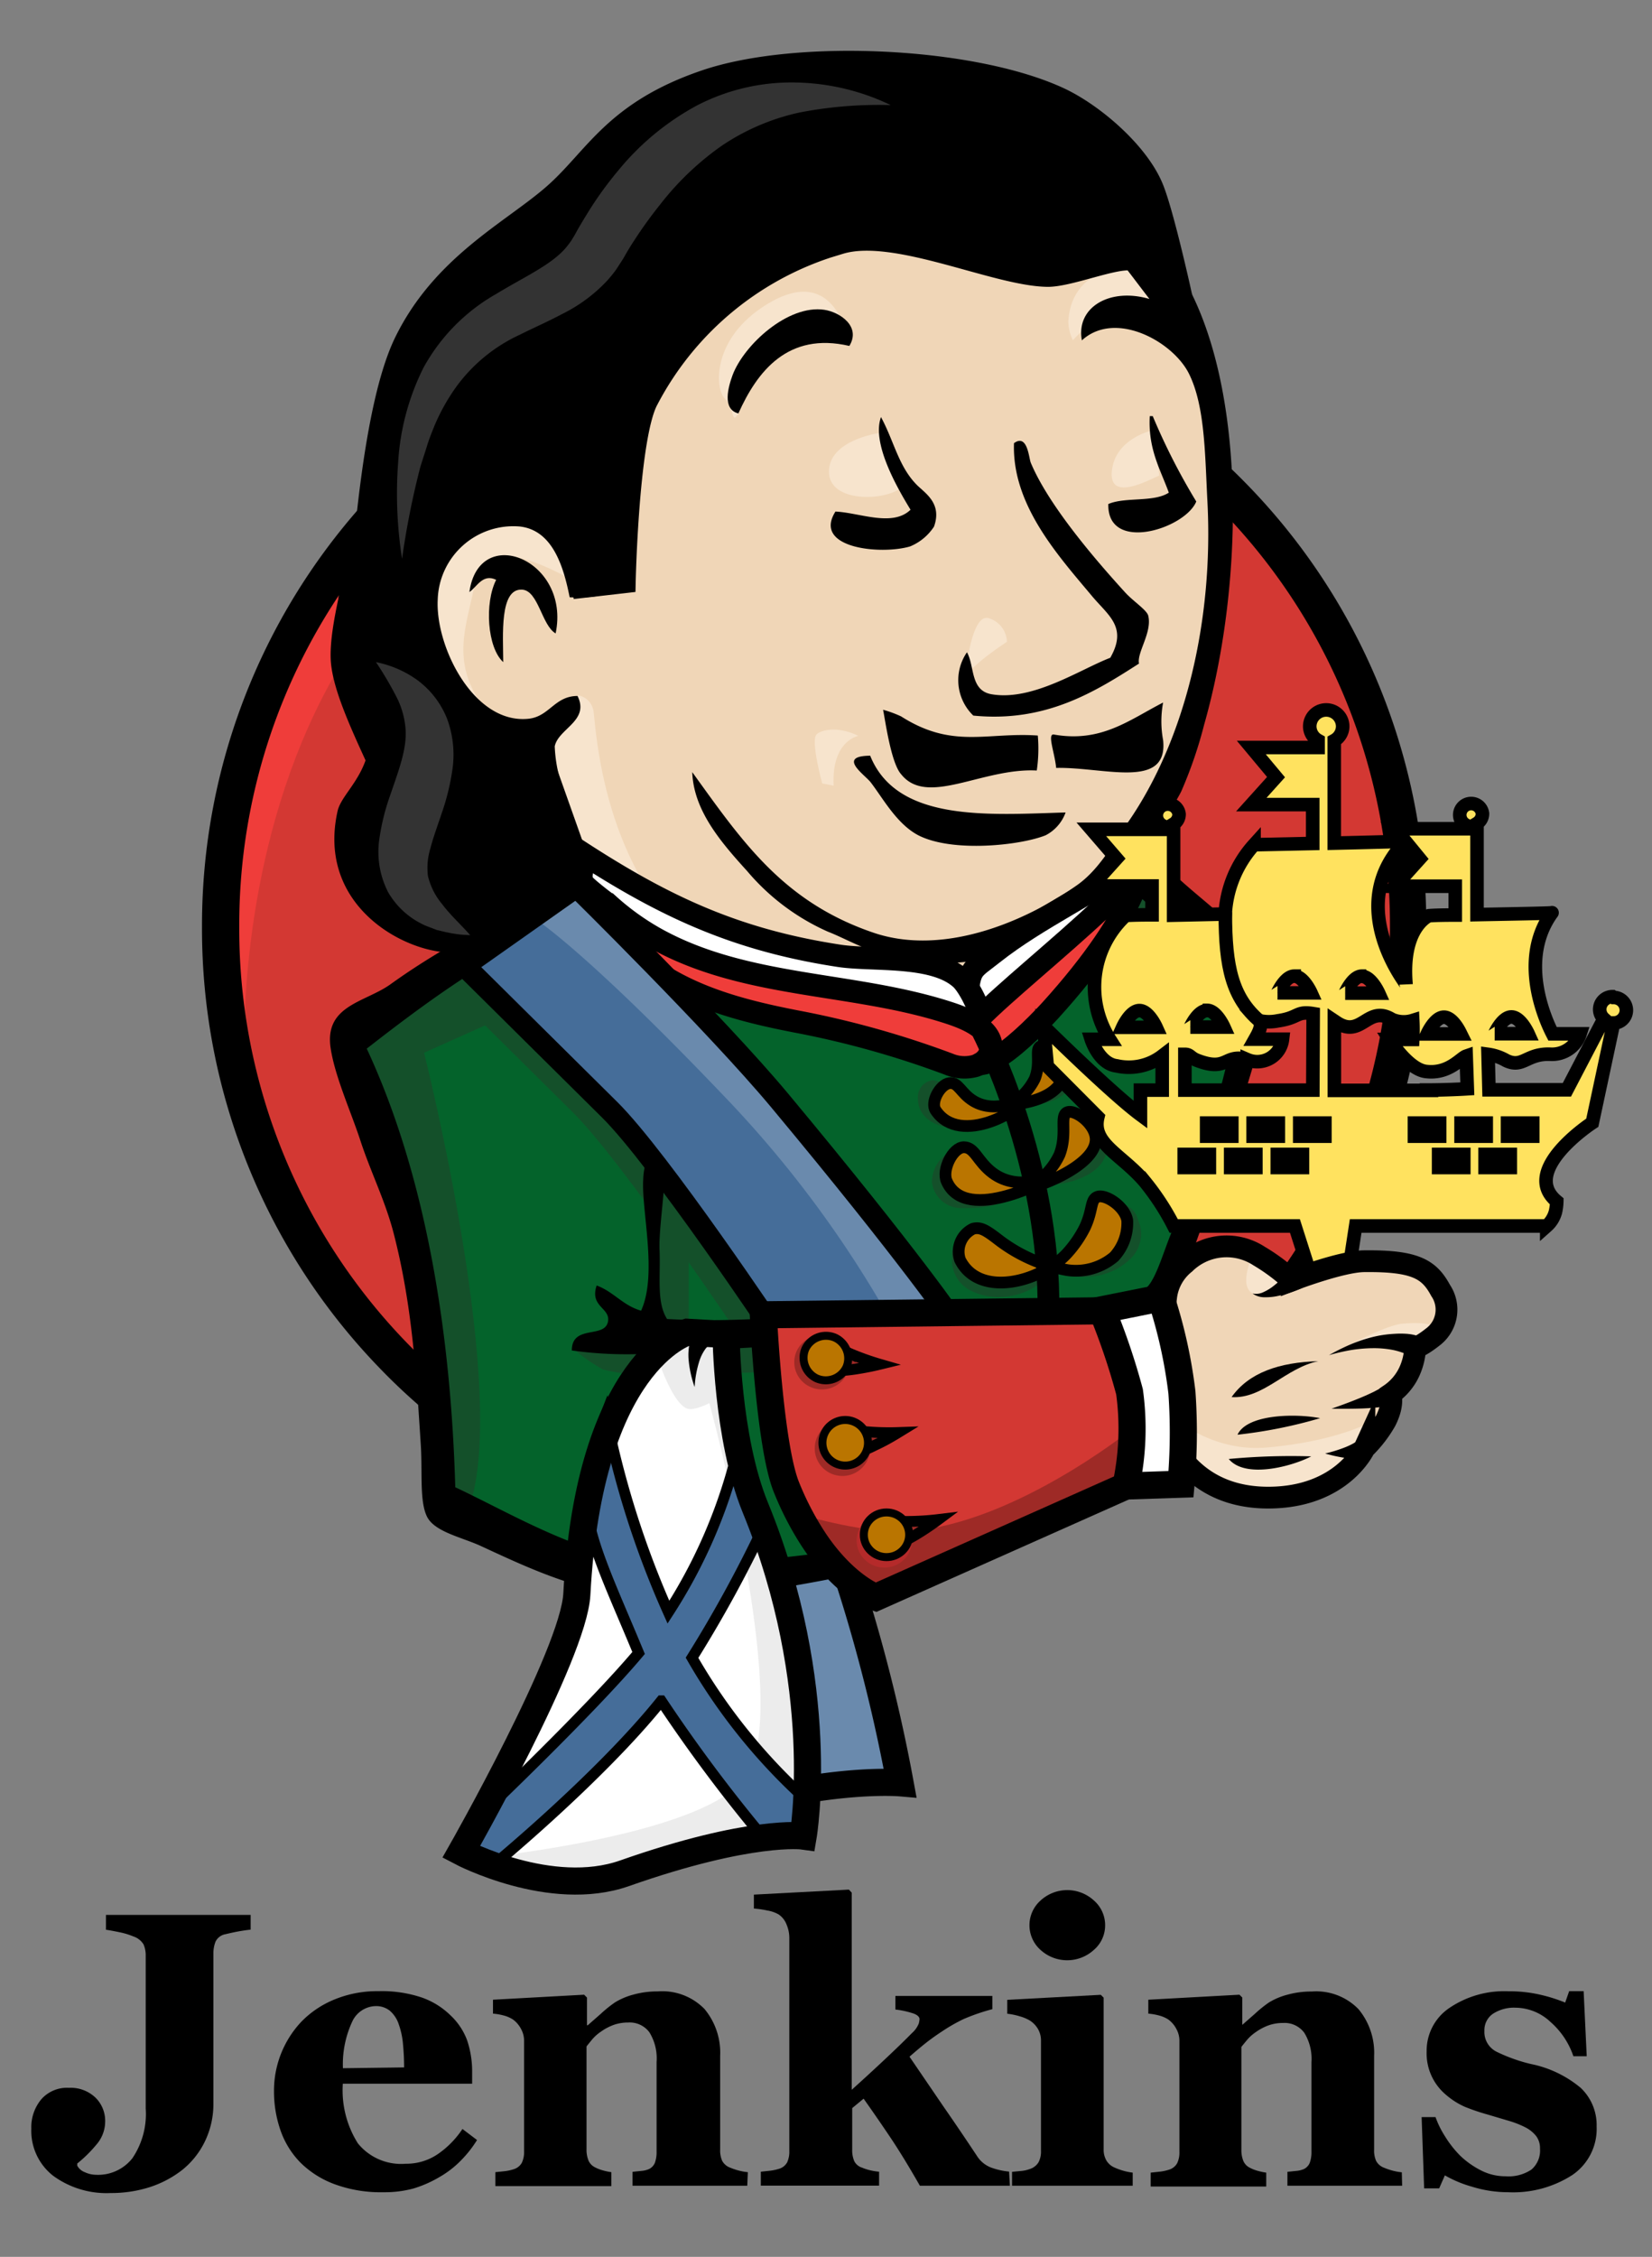
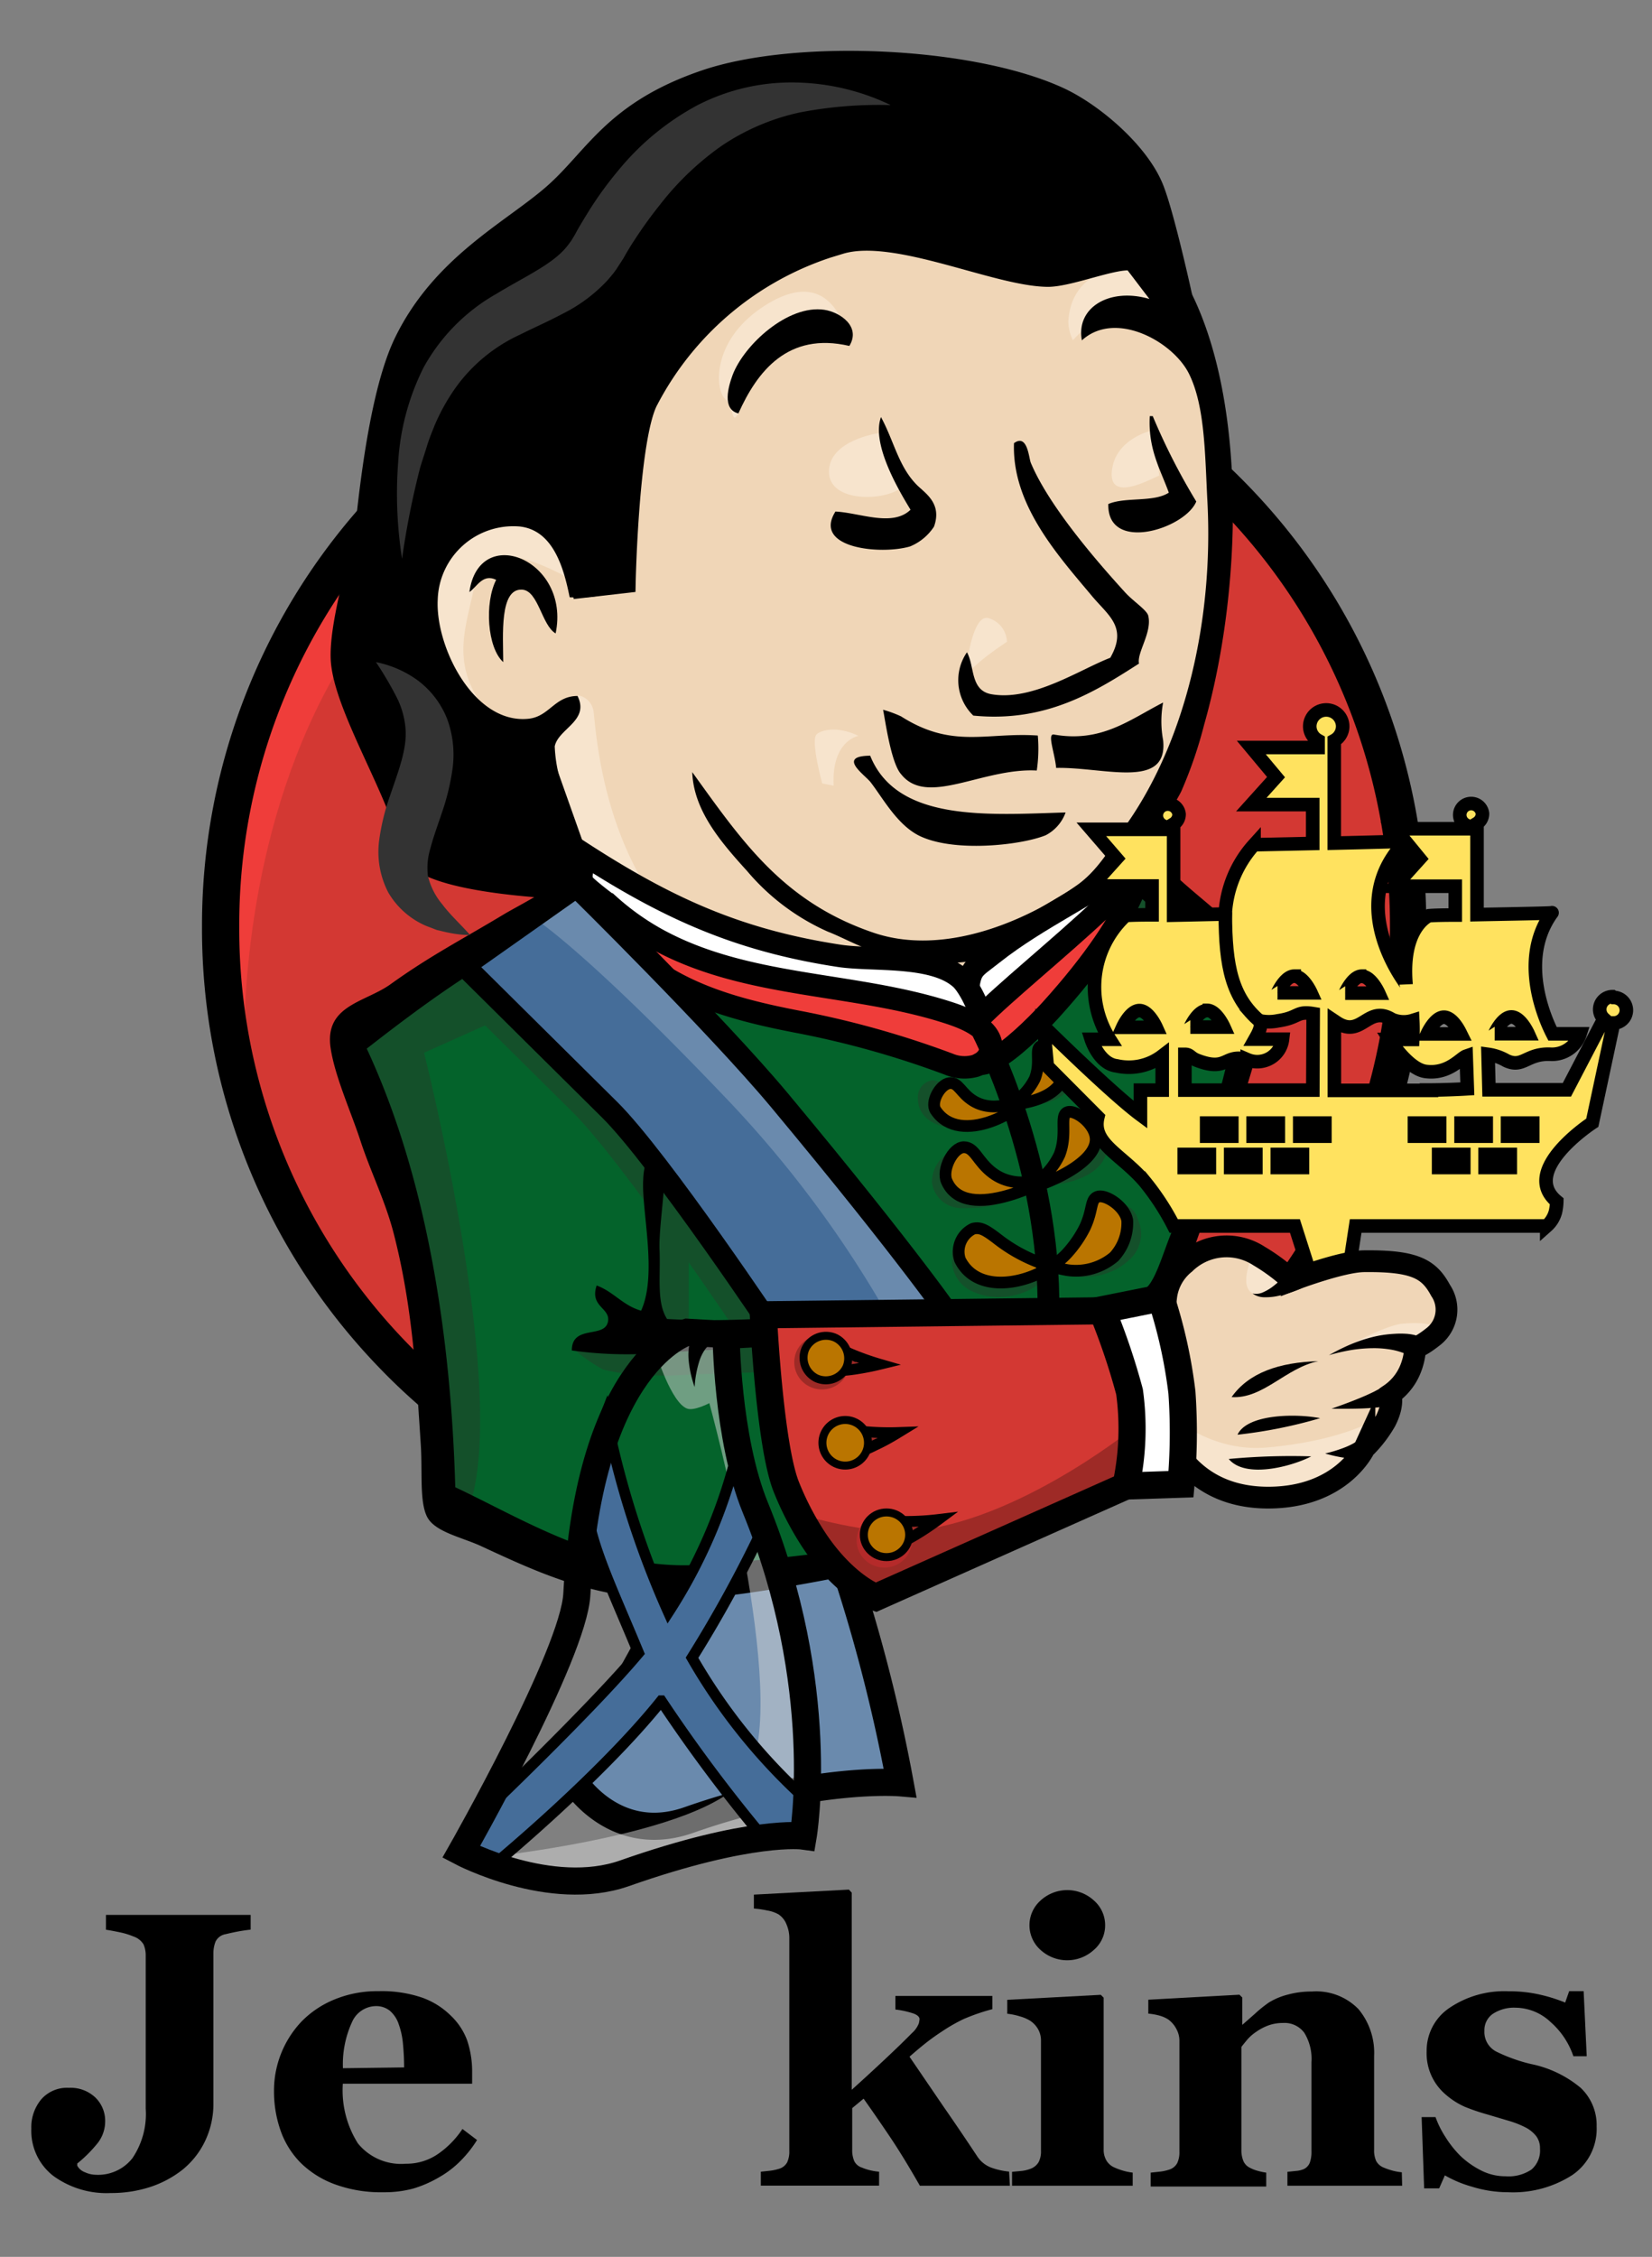
<svg xmlns="http://www.w3.org/2000/svg" id="Слой_1" data-name="Слой 1" viewBox="0 0 145 198">
  <rect x="0" y="0" width="145" height="198" fill="#808080" stroke="none" />
  <defs>
    <style>.cls-1{isolation:isolate;}.cls-14,.cls-2{fill:#6a8aad;}.cls-10,.cls-11,.cls-12,.cls-15,.cls-16,.cls-17,.cls-18,.cls-19,.cls-2,.cls-20,.cls-21,.cls-23,.cls-27,.cls-29,.cls-30,.cls-9{stroke:#000;}.cls-15,.cls-2,.cls-23,.cls-27,.cls-9{stroke-miterlimit:10;}.cls-2,.cls-21,.cls-23{stroke-width:2.38px;}.cls-3{fill:#d33833;}.cls-12,.cls-4{fill:#ef3d3a;}.cls-5{fill:#f0d6b7;}.cls-6{fill:#04632b;}.cls-7{fill:#f7e4cd;}.cls-8{fill:#14502a;}.cls-15,.cls-18,.cls-9{stroke-width:1.91px;}.cls-10,.cls-11,.cls-21,.cls-24{fill:#fff;}.cls-10,.cls-20{stroke-linecap:round;}.cls-10{stroke-linejoin:round;}.cls-10,.cls-11,.cls-12{stroke-width:1.97px;}.cls-13,.cls-27{fill:#456d99;}.cls-15,.cls-18,.cls-20,.cls-23{fill:none;}.cls-16,.cls-30{fill:#ba7500;}.cls-16{stroke-width:1.03px;}.cls-17{fill:#ffe25f;}.cls-17,.cls-20{stroke-width:1.19px;}.cls-17,.cls-20,.cls-27{fill-rule:evenodd;}.cls-19{stroke-width:1.43px;}.cls-22,.cls-29{fill:#9e2a26;}.cls-25{fill:#333;}.cls-26{fill:#dbdada;opacity:0.5;}.cls-27,.cls-29{stroke-width:0.95px;}.cls-28{fill:#b52a2a;}.cls-30{stroke-width:0.7px;}</style>
  </defs>
  <title>logoМонтажная область 1</title>
  <g id="text5675" class="cls-1">
    <g class="cls-1">
      <path d="M22,169.29q-.67.08-1.14.17t-1.06.23a1.2,1.2,0,0,0-.88.65,2.81,2.81,0,0,0-.19,1.07v13.11a7.53,7.53,0,0,1-.73,3.32,7.24,7.24,0,0,1-2,2.53,9.24,9.24,0,0,1-2.88,1.52,11.06,11.06,0,0,1-3.4.51,7.94,7.94,0,0,1-5.05-1.51,5,5,0,0,1-1.92-4.14,3.81,3.81,0,0,1,.88-2.58,3,3,0,0,1,2.42-1,3.15,3.15,0,0,1,2.32.85,2.85,2.85,0,0,1,.86,2.11,3.08,3.08,0,0,1-.75,2,11.55,11.55,0,0,1-1.7,1.68V190a1.25,1.25,0,0,0,.66.57,2.4,2.4,0,0,0,1,.23,3.83,3.83,0,0,0,3.17-1.44A6.91,6.91,0,0,0,12.79,185V171.59a2.41,2.41,0,0,0-.19-1,1.63,1.63,0,0,0-.89-.7,6.49,6.49,0,0,0-1.22-.37q-.72-.15-1.19-.22V168H22Z" />
      <path d="M41.87,187.75a10.2,10.2,0,0,1-1.42,1.8A8.59,8.59,0,0,1,38.57,191a10.34,10.34,0,0,1-2.27,1,9.66,9.66,0,0,1-2.64.33,11.75,11.75,0,0,1-4.28-.7,8.39,8.39,0,0,1-3-1.89,7.58,7.58,0,0,1-1.75-2.81,10.35,10.35,0,0,1-.58-3.51,8.81,8.81,0,0,1,2.41-6.06,8.54,8.54,0,0,1,2.87-1.93,9.82,9.82,0,0,1,3.88-.74,11,11,0,0,1,3.85.57,6.82,6.82,0,0,1,2.5,1.57A5.71,5.71,0,0,1,41,179a8.5,8.5,0,0,1,.44,2.72v1.09H30.09a8.72,8.72,0,0,0,1.32,5.23,4.88,4.88,0,0,0,4.21,1.79,4.89,4.89,0,0,0,2.83-.86,8.08,8.08,0,0,0,2.14-2.19Zm-6.4-6.37q0-1-.1-2.06A6.86,6.86,0,0,0,35,177.6a2.66,2.66,0,0,0-.78-1.19A1.91,1.91,0,0,0,33,176a2.32,2.32,0,0,0-2.06,1.31,8.88,8.88,0,0,0-.84,4.14Z" />
-       <path d="M65.59,191.76H55.52v-1.22l.77-.08a2.12,2.12,0,0,0,.69-.17,1.07,1.07,0,0,0,.5-.54,2.76,2.76,0,0,0,.15-1v-7.84A4.35,4.35,0,0,0,57,178.3a2.15,2.15,0,0,0-1.86-.86,3.79,3.79,0,0,0-1.25.2,4.68,4.68,0,0,0-1.13.59,3.85,3.85,0,0,0-.78.69q-.29.35-.5.62v9a2.51,2.51,0,0,0,.17,1,1.17,1.17,0,0,0,.55.59,3.21,3.21,0,0,0,.67.27,5.23,5.23,0,0,0,.79.17v1.22H43.48v-1.22l.85-.09a4.09,4.09,0,0,0,.73-.16,1.23,1.23,0,0,0,.74-.57,2.17,2.17,0,0,0,.2-1V179a2.15,2.15,0,0,0-.27-1,2.4,2.4,0,0,0-.7-.82,2.77,2.77,0,0,0-.76-.34,5.37,5.37,0,0,0-1-.18v-1.22l8-.44.25.25v2.43h.07l1.14-1a11,11,0,0,1,1.24-1,6,6,0,0,1,1.63-.69,7.83,7.83,0,0,1,2.14-.28,5.17,5.17,0,0,1,4.1,1.55,6,6,0,0,1,1.37,4.11v8.21a2.23,2.23,0,0,0,.18,1,1.3,1.3,0,0,0,.69.59,5.84,5.84,0,0,0,.66.23,4.84,4.84,0,0,0,.9.17Z" />
      <path d="M88.64,191.76h-7.9q-1.46-2.56-2.66-4.34t-2.28-3.3l-1,.83v3.65a2.39,2.39,0,0,0,.18,1,1.12,1.12,0,0,0,.68.57,4.32,4.32,0,0,0,.7.23,5,5,0,0,0,.8.13v1.22H66.78v-1.22l.84-.09a4.61,4.61,0,0,0,.74-.16,1.2,1.2,0,0,0,.73-.57,2.24,2.24,0,0,0,.19-1V170a3,3,0,0,0-.24-1.15,1.86,1.86,0,0,0-.71-.9,3,3,0,0,0-1-.34,8.24,8.24,0,0,0-1.16-.17v-1.22l8.34-.44.25.27v17.29q1.24-1.11,2.79-2.56t2.49-2.41a2.19,2.19,0,0,0,.61-.86,2.78,2.78,0,0,0,.06-.36q0-.3-.53-.5a7.91,7.91,0,0,0-1.59-.35v-1.19h8.51v1.16a17.56,17.56,0,0,0-2.55.88,15.15,15.15,0,0,0-1.91,1.1q-.69.45-1.33.95t-1.48,1.24l3,4.4q1.39,2,2.91,4.29a2.54,2.54,0,0,0,1.29,1.05,6.34,6.34,0,0,0,1.54.34Z" />
      <path d="M99.42,191.76H88.83v-1.22l.85-.08a3,3,0,0,0,.72-.17,1.39,1.39,0,0,0,.75-.58,2,2,0,0,0,.22-1V179a2,2,0,0,0-.27-1,2.22,2.22,0,0,0-.67-.71,3.56,3.56,0,0,0-.91-.39,6,6,0,0,0-1.11-.23v-1.22l8.21-.44.25.25v13.3a1.87,1.87,0,0,0,.25,1,1.52,1.52,0,0,0,.72.61,5.66,5.66,0,0,0,.74.27,5.06,5.06,0,0,0,.84.17ZM97,168.91a2.83,2.83,0,0,1-1,2.17,3.47,3.47,0,0,1-4.66,0,2.9,2.9,0,0,1,0-4.35,3.46,3.46,0,0,1,4.67,0A2.87,2.87,0,0,1,97,168.91Z" />
      <path d="M123.07,191.76H113v-1.22l.77-.08a2.12,2.12,0,0,0,.69-.17,1.07,1.07,0,0,0,.5-.54,2.76,2.76,0,0,0,.15-1v-7.84a4.35,4.35,0,0,0-.63-2.57,2.15,2.15,0,0,0-1.86-.86,3.79,3.79,0,0,0-1.25.2,4.68,4.68,0,0,0-1.13.59,3.86,3.86,0,0,0-.78.69q-.29.35-.5.62v9a2.51,2.51,0,0,0,.17,1,1.17,1.17,0,0,0,.55.59,3.21,3.21,0,0,0,.67.27,5.23,5.23,0,0,0,.79.17v1.22H101v-1.22l.85-.09a4.09,4.09,0,0,0,.73-.16,1.23,1.23,0,0,0,.74-.57,2.17,2.17,0,0,0,.2-1V179a2.15,2.15,0,0,0-.27-1,2.4,2.4,0,0,0-.7-.82,2.77,2.77,0,0,0-.76-.34,5.37,5.37,0,0,0-1-.18v-1.22l8-.44.25.25v2.43H109l1.14-1a11,11,0,0,1,1.24-1A6,6,0,0,1,113,175a7.83,7.83,0,0,1,2.14-.28,5.17,5.17,0,0,1,4.1,1.55,6,6,0,0,1,1.37,4.11v8.21a2.23,2.23,0,0,0,.18,1,1.3,1.3,0,0,0,.69.59,5.84,5.84,0,0,0,.66.23,4.84,4.84,0,0,0,.9.17Z" />
      <path d="M132.39,192.33a10.72,10.72,0,0,1-3.17-.48,10.39,10.39,0,0,1-2.4-1l-.5,1.14H125l-.22-6.25H126a8.31,8.31,0,0,0,.84,1.7,9.37,9.37,0,0,0,1.34,1.7,7.59,7.59,0,0,0,1.8,1.27,4.69,4.69,0,0,0,2.17.52,3.6,3.6,0,0,0,2.27-.59,2.2,2.2,0,0,0,.75-1.83,1.76,1.76,0,0,0-.34-1.11,2.86,2.86,0,0,0-.92-.75,8.51,8.51,0,0,0-1.43-.57l-1.92-.57a18.45,18.45,0,0,1-2-.68,6.69,6.69,0,0,1-1.68-1.08,4.73,4.73,0,0,1-1.66-3.77,4.52,4.52,0,0,1,2-3.82,8.58,8.58,0,0,1,5.2-1.46,11.93,11.93,0,0,1,2.81.31,14.13,14.13,0,0,1,2.15.68l.35-1H139l.27,5.71h-1.17a6.92,6.92,0,0,0-2-3,4.54,4.54,0,0,0-3.07-1.26,3.39,3.39,0,0,0-2,.54,1.74,1.74,0,0,0-.74,1.49,1.93,1.93,0,0,0,1.08,1.84,14.42,14.42,0,0,0,3,1.07,9.84,9.84,0,0,1,4.38,2.1,4.5,4.5,0,0,1,1.39,3.39,4.89,4.89,0,0,1-2.15,4.26A9.6,9.6,0,0,1,132.39,192.33Z" />
    </g>
  </g>
  <path class="cls-2" d="M70.46,127.58A142.65,142.65,0,0,1,79,156.41s-7.43-.64-18.55,3.27c-6.47,2.27-10-3.3-10-3.3S68,121.47,70.46,127.58Z" />
  <path id="path22" class="cls-3" d="M123.59,81.14c0,29.44-23.34,53.31-52.12,53.31S19.35,110.59,19.35,81.14,42.69,27.83,71.47,27.83s52.12,23.87,52.12,53.31" />
  <path id="path24" class="cls-4" d="M21.48,94.35S17.7,38.75,68.93,37.16l-3.57-6-27.8,9.33-7.94,9.13L22.67,63l-4,15.49,1.19,10.32" />
  <path id="path26" d="M35.77,44.77A52.14,52.14,0,0,0,21,81.34h0a52.14,52.14,0,0,0,14.8,36.56h0A49.75,49.75,0,0,0,71.47,133h0a49.75,49.75,0,0,0,35.7-15.13h0A52.14,52.14,0,0,0,122,81.34h0a52.15,52.15,0,0,0-14.8-36.57h0a49.76,49.76,0,0,0-35.7-15.13h0a49.77,49.77,0,0,0-35.7,15.13Zm-2.31,75.4A55.38,55.38,0,0,1,17.73,81.34h0A55.39,55.39,0,0,1,33.46,42.51h0a53,53,0,0,1,38-16.1h0a53,53,0,0,1,38,16.1h0a55.38,55.38,0,0,1,15.73,38.83h0a55.38,55.38,0,0,1-15.73,38.83h0a53,53,0,0,1-38,16.1h0a53,53,0,0,1-38-16.1h0" />
  <path id="path28" class="cls-5" d="M93.41,81.44l-7.47,6.49L77,88.17l-10.22-.7-6.35-2.61-4.57-2.64-4.57-5L47.74,67.14,47,65l-4.77-1.59L39.4,58.8l-2-6.55,2.18-5.76,5.16-1.79,4.17,2,2,4.37,2.38-.4.79-1L53.3,45.1l-.2-5.76L54.3,31.4l0-4.54,3.62-5.79,6.35-4.57,11.12-4.77,12.31,1.79,10.72,7.74,5,7.94L106.52,35l.79,14.3-2.38,12.31L100.56,72.5l-4.17,5.76Z" />
  <path id="path30" class="cls-6" d="M95.8,115.79l1.38,14.46-37.72,9.56L39.6,133.06l-1.39-2.38-2-22.44-4.57-13.5-1-3.18L46.55,80.64l5-2L55.89,84s22.83,6.18,30.06,3.91c4.33-1.36,13.43-12.25,13.43-12.25L111.14,86.3l-10,28.1-14.48,1.39" />
  <path id="path38" class="cls-7" d="M48.14,63.57,50.74,61a1.67,1.67,0,0,1,1.37,1.53c.2,1.39.79,13.9,9.33,20.65.78.62-6.35-1-6.35-1L48.74,72.3" />
  <path id="path40" class="cls-7" d="M84.68,59.79s.46-6,2.08-5.56a2.23,2.23,0,0,1,1.62,2.08s-3.94,2.55-3.7,3.47" />
  <path id="path42" class="cls-7" d="M101.16,37.75s-3.27.69-3.57,3.57,3.57.6,4.17.4" />
  <path id="path44" class="cls-7" d="M77.13,38s-4.37.6-4.37,3.38,5,2.58,6.35,1.39" />
  <path id="path46" class="cls-7" d="M50.13,50.86s-7.55-4.57-8.34-.2S39.21,58.21,43,62.77L40.4,62,38,55.82l-.79-6,4.57-4.77,5.16.4,3,2.38.2,3" />
  <path id="path48" class="cls-7" d="M53.7,38.35S57.08,20.88,74.15,17.5c14.06-2.78,21.44.6,24.22,3.77,0,0-12.51-14.89-24.42-10.32S53.3,23.86,53.5,29.22c.34,9.13.2,9.13.2,9.13" />
  <path id="path50" class="cls-7" d="M99.77,23.26s-5.76-.2-6,5a4,4,0,0,0,.4,1.59s4.57-5.16,7.35-2.38" />
  <path id="path52" class="cls-7" d="M74.55,30.35s-1-7.92-7.75-3.32c-4.37,3-4,7.15-3.18,7.94s.58,2.39,1.18,1.3.41-4.67,2.59-5.66,5.76-2.1,7.15-.26" />
  <path id="path54" class="cls-8" d="M55.89,84,37.22,92.36S45,123.13,41,132.66l-2.78-1L38,120,32.85,97.72l-2.18-6.16,19.46-13.1L55.89,84" />
  <path id="path56" class="cls-8" d="M57.8,101l2.65,3.23v11.91H57.28s-.4-8.34-.4-9.33.4-4.57.4-4.57" />
  <path class="cls-8" d="M96,119.56s-25.78.69-34.38,1c-.94,0-2.83.17-3.77.11a18.3,18.3,0,0,1-4.92-.52,15.84,15.84,0,0,1-2.58-1.79l45.43-2.58Z" />
  <path id="path66" class="cls-8" d="M95.6,79.85l13.9,10.32.4-4.77L99.37,75.68,95.6,79.85" />
  <path id="path100" d="M74.55,30.35c-5.41-1.26-8.1,2.26-9.74,5.92-1.46-.36-.88-2.35-.51-3.36,1-2.66,4.87-6.21,8.06-5.73,1.37.21,3.23,1.46,2.19,3.17" />
  <path id="path102" d="M100.92,36.51h.26A56,56,0,0,0,105,44c-1,2.41-7.83,4.54-7.72.22,1.47-.64,4-.13,5.31-1-.75-2.07-1.84-3.83-1.67-6.75" />
  <path id="path104" d="M77.32,36.58c1.16,2.13,1.54,4.36,3.19,6,.74.72,2.19,1.61,1.47,3.62a4.59,4.59,0,0,1-2.1,1.74c-2.58.76-8.59.16-6.55-3.06,2.13.1,5,1.38,6.59-.16-1.22-2-3.41-5.83-2.6-8.11" />
  <path id="path106" d="M100,58.2c-3.88,2.49-8.21,5.21-14.57,4.58a4.31,4.31,0,0,1-.56-5.55c.69,1.18.26,3.36,2.17,3.68,3.61.62,7.81-2.21,10.41-3.2C99,55,97.26,54,95.81,52.25c-3-3.58-7-8-6.81-13.37,1.2-.87,1.3,1.33,1.48,1.73C92,44.24,95.93,48.88,98.78,52c.7.76,1.85,1.5,2,2,.37,1.47-1,3.23-.81,4.21" />
  <path id="path108" d="M48.77,55.57c-1.22-.69-1.51-3.75-2.94-3.84-2-.12-1.67,4-1.66,6.36-1.41-1.28-1.65-5.2-.62-7.22-1.18-.58-1.7.64-2.35,1.07.84-6.09,8.91-2.83,7.57,3.63" />
  <path id="path114" d="M76.37,66.28c2.34,5.87,10.38,5.2,17.16,5a3.63,3.63,0,0,1-1.75,2c-2.17.88-8.16,1.55-11.18,0-1.91-1-3.14-3.31-4.19-4.66-.51-.65-3-2.31,0-2.32" />
  <path class="cls-8" d="M46.87,78.94S59.76,89.78,65.15,96.72c6.14,7.9,15.39,19.55,15.39,19.55L65,117.36S54.63,101.88,50.24,97.55L37.5,84.93Z" />
  <path id="path130" d="M100.65,116.58a13,13,0,0,0-3.09,0c.44,4.43,1.52,9.31,1.9,14,1.49,0,2.28-.66,3.51-.89.07-4.08-.36-9.7-2.32-13.07Zm-43.53,2.17a34.63,34.63,0,0,1-6.93-.27c0-2.32,2.94-1,3.18-2.57.19-1.18-1.63-1.27-1-3.13,1.5.55,2.29,1.75,3.9,2.21,1.47-3.21,0-8.88.19-11.56,0-.5.25-2.79,1.38-2.39s-.06,6.08.05,8.61c.1,2.34-.28,4.6.66,6.07,8.24.46,15.94-.82,24.5-1.05,0,0,14.52-.39,17.26-1.48,1-.4,1.73-3.17,2.49-5A98.52,98.52,0,0,0,108,91.93a20.56,20.56,0,0,0,.69-4.47c-.24-1.75-2.62-3-3.82-4.13-2.23-2-3.63-3.76-6-5.63-.94,1.39-2.89,2.51-3.73,3.45-3.41,3.81-7.43,7.2-12,7.59C60.45,90.7,51,80.38,50.5,80.58,43.89,83.18,37.71,87.69,32.19,92c5.26,11.3,7.39,25.14,7.77,38.48,6,2.82,12.75,7.15,20.94,6.83,7.88-.3,29.83-3.58,29.83-3.58,2.08-.31,4.89-12.07,3.6-16.7-1.48,0-2.71-.07-4.26,0C81.16,117.38,65.56,118.2,57.12,118.75ZM42.6,32.33c-2.62,2.89-2.07,8.3-1.76,12.14,4.74-3,11,.24,11,5.31,2.26-.06.85-2.83.44-4.61-1.34-5.82,2.25-12.15.16-17.48a14.39,14.39,0,0,0-9.82,4.63ZM61.37,15.57c-5.94,1.68-13.55,6-16,11.33,1.89-.27,3.2-1.23,5.07-1.35a12.46,12.46,0,0,0,2.44.09c1.61-.4,3-4,4.19-5.36s2.61-1.88,3.59-3.07c.63-.3,1.55-.28,1.59-1.22C62,15.7,61.7,15.48,61.37,15.57ZM85.86,86.83c1.58-.56,4-3.09,5.4-4-3.2,1-7,2.27-12,1.35-2.9-.53-4.95-1.81-6.59-2.44a19.74,19.74,0,0,1-7.1-5.33c-2.33-2.56-4.69-5.32-4.81-8.67,4.4,6.1,8,11.43,16,14.12,6.05,2,13.12-.93,17.77-4.2,1.93-1.36,3.08-3.51,4.45-5.48,5.13-7.38,7.53-17.92,7-28.14-.22-4.21-.21-8.41-1.62-11.25s-6.47-5.61-9.4-2.93c-.54-2.88,2.43-4.66,5.93-3.63-2.49-3.21-5.11-7.08-8.65-9.08h0c-6.16-3.48-16.6-6.09-23.16-2.83-5.29,2.64-12.44,7-14.88,12.53,2.28,5.34-.67,10.23-.86,15.65-.1,2.88,1.36,5.4,1.47,8.54-.78,1.29-3.16,1.44-4.81,1.36-.55-2.78-1.53-5.9-4.39-6.21a6.64,6.64,0,0,0-7.19,6.41c-.22,4.12,3.16,10.94,7.95,10.46,1.85-.18,2.3-2,4.32-2,1.09,2.18-1.69,2.86-2,4.42a12.52,12.52,0,0,0,.41,2.71,37,37,0,0,0,4.72,11c2.42,3.47,10.46,7,17.58,7.7C72,86.91,83,87.83,85.86,86.83Zm17.91,25.37c-4.33,1.8,0,17.41-.35,16.74-2.71-.1-4.11,1.4-6.24,2.51.2,2-30.38,9.32-39,8.88-6.6-.34-10.93-2.36-15.94-4.68-1.73-.8-4.13-1.25-4.78-2.63s-.37-3.9-.53-6.32c-.4-6.18-.74-12.14-2.37-18.47-.73-2.84-2-5.35-2.9-8.08-.82-2.54-2.26-5.67-2.64-8.2-.56-3.75,3-4,5.23-5.58,3.49-2.51,6.23-3.9,10-6.17,1.12-.67,4.49-2.37,4.88-3.15.76-1.55-1.31-3.74-1.86-5a14.91,14.91,0,0,1-1.46-5.46,10.52,10.52,0,0,1-7-4.51c-2.4-3.52-4.07-10-2-15,.16-.39,1-1.16,1.1-1.76.24-1.18-.44-2.75-.49-4-.22-6.44,1.09-12,5.42-13.93,1.76-7,8.06-9.34,14-12.83A44,44,0,0,1,64,11.56c9.06-3.33,23-2.71,30.48,3,3.19,2.41,8.28,7.5,10.11,11.19,4.81,9.73,4.47,26,1.1,37.83a38.08,38.08,0,0,1-2,5.83c-.64,1.33-2.63,4-2.38,5.18s4.53,4.47,5.45,5.35c1.65,1.59,4.79,3.71,5,5.72s-.94,5.07-1.56,7.14c-2.06,6.9-4.07,13.27-6.41,19.42" />
  <path id="path132" class="cls-7" d="M71.64,64.47c.26-.35,1.7-.88,3.71.09,0,0-2.38.4-2.18,4.37l-1-.2s-1-3.6-.53-4.26" />
  <path class="cls-9" d="M91.9,24.21c-4.6-.09-13.37-4.33-18.18-2.86A27.48,27.48,0,0,0,56.84,35.08c-1.73,3.21-2,16-2,16l-3.67.42s-1.12-7.69-7.88-6.2c-4.6,1-5.89,3.43-5.89,7C37.42,64.73,47,65,47,65l4.61,13s-15.09-.22-15.62-3.75C35.31,70,30.41,62.37,30,58.09c-.29-3.28,1.9-9.72,2.27-13,.47-4.2,1.4-11.17,3.24-15,3.31-6.85,9.42-9.8,13.08-13s5.25-7.25,13.3-10S85.36,5.06,93,8.62c3.05,1.43,7,4.86,8.22,8,.92,2.34,2.41,9.11,2.41,9.11s-3-2.73-4.31-2.94C97.8,22.55,93.78,24.25,91.9,24.21Z" />
  <path class="cls-10" d="M85.85,92.32c.3.11,8.7-8.41,9.52-9.27,2.2-2.31,3.5-5,4.9-7.86-4.13,3.11-9.1,5.29-13.1,8.45-1.81,1.43-2,1.25-2.26,3.52C84.83,87.76,85.24,92.1,85.85,92.32Z" />
  <path class="cls-11" d="M85.66,93c-1.47.87-7.71-2.93-9.78-3.24-3.6-.55-6.77-.72-10.22-2.06a49.12,49.12,0,0,1-10.21-4.85,11.76,11.76,0,0,1-3.88-4c-.52-1-.85-4.25-1.62-4.76,7.88,5.21,14.27,8.33,23.73,9.77,2.92.44,8.14-.15,10.57,1.93C85.36,86.66,87.72,91.75,85.66,93Z" />
  <path class="cls-12" d="M100.14,74.74c2.62,1.14-14.7,14-15,15.68-1,6.06,4.21,1.29,7-1.72C100.31,79.7,100.63,75,100.14,74.74Z" />
  <path class="cls-12" d="M86,93.33a2.07,2.07,0,0,1-.39.18,3.55,3.55,0,0,1-2.34-.15,81.48,81.48,0,0,0-12.85-3.64c-4.15-.79-8.42-1.78-12.08-4A19.14,19.14,0,0,1,56,84.06c-.78-.65-6.54-5.93-5.06-6.89-.06.3,2.2,2,2.46,2.18a22.88,22.88,0,0,0,4.18,3c7.83,4.34,17.07,3.78,25.43,6.42,1.35.43,3.86,1.27,4,3A1.81,1.81,0,0,1,86,93.33Z" />
  <path class="cls-13" d="M50.13,78.46S63,89.3,68.41,96.24c6.14,7.9,15.39,19.55,15.39,19.55l-15.59,1.09S57.89,101.41,53.5,97.07L40.76,84.45Z" />
  <path class="cls-14" d="M50.13,78.46S63,89.3,68.41,96.24c6.14,7.9,15.39,19.55,15.39,19.55l-5.58.14A97.2,97.2,0,0,0,63.51,96.12C51.34,83.37,47,80.64,47,80.64Z" />
  <path class="cls-15" d="M50.6,77.79s12.19,12,17.81,18.73C80,110.43,83.8,116.07,83.8,116.07l-15.59,1.09S57.89,101.69,53.5,97.35L40.76,84.73Z" />
  <path class="cls-8" d="M81.8,103.73a3.05,3.05,0,0,1,2.49-3c1.07,0,4,2.83,4,4.06s-2.93,1.2-4,1.2A2.59,2.59,0,0,1,81.8,103.73Z" />
  <path class="cls-8" d="M93.55,100.64c0-1.23-.08-3.26,1-3.26a3.36,3.36,0,0,1,2.63,3.26c-.13,2.53-3.62,3.26-4.69,3.26S93.55,101.87,93.55,100.64Z" />
  <path class="cls-8" d="M83.57,110.29a1.8,1.8,0,0,1,1.55-2c.86,0,6.63,2.39,6.63,3.48s-3.56,3-6.63,1.42A3,3,0,0,1,83.57,110.29Z" />
  <path class="cls-8" d="M96.17,108c0-1.58-.89-2.86.56-2.86s3,1.32,2.62,2.86c-1.16,5.17-5.54,3.58-6.74,2.86S96.17,109.62,96.17,108Z" />
  <path class="cls-16" d="M83.1,103.65c-.46-1,.53-3,1.5-3s1.18,1.25,2.53,2.26c2.34,1.74,5.22.18,5.24.28S84.81,107.53,83.1,103.65Z" />
  <path class="cls-8" d="M99.88,107a1.8,1.8,0,0,0-2.11-1.36c-.81.28-5.48,4.43-5.12,5.46s4.36,1.72,6.73-.83A3,3,0,0,0,99.88,107Z" />
  <path class="cls-16" d="M93,101.29c.7-1.82,0-3.35.64-3.69s2.44.93,2.53,2.26c.17,2.52-5.82,4.56-5.93,4.32A6.24,6.24,0,0,0,93,101.29Z" />
  <path class="cls-16" d="M84.26,110.52a2.23,2.23,0,0,1,1.15-2.72c.67-.17,1.14.13,2.27,1a13.85,13.85,0,0,0,6,2.63,5.2,5.2,0,0,0,4.11-1.17,4.38,4.38,0,0,0,1.15-3.2c-.22-1.23-1.89-2.29-2.58-2.07s-.4,1.14-1.15,2.72A10.1,10.1,0,0,1,93.62,110C91.23,112.54,85.91,113.87,84.26,110.52Z" />
  <path class="cls-8" d="M91,93.47c0-.94.67-2.5,1.49-2.5a2.57,2.57,0,0,1,2,2.5C94.36,97,90.83,96.92,90,96.92S91,94.42,91,93.47Z" />
  <path class="cls-16" d="M90.83,94.63c.55-1.41,0-2.53.47-2.82s2,.58,2.14,1.57c.33,3.42-4.91,3.5-4.87,3.58A5.31,5.31,0,0,0,90.83,94.63Z" />
  <path class="cls-8" d="M80.57,96.4a1.49,1.49,0,0,1,1.29-1.63c.71,0,4.22,1.58,4.22,2.49s-.55,1.12-2.51,1.62C82.88,99,80.57,98.41,80.57,96.4Z" />
  <path class="cls-16" d="M82.12,97.41c-.47-.71.39-2.26,1.2-2.38s1,.89,2.14,1.57c2,1.19,4.36-.25,4.37-.18C90,97.17,84.3,100.7,82.12,97.41Z" />
  <path class="cls-17" d="M141.53,87.44a1.12,1.12,0,0,0-1.12,1.12,1.11,1.11,0,0,0,.37.82l-3.25,6.23h-6.84l-.08-3.11a4.38,4.38,0,0,1,1.6.55c1.47.69,1.78-.64,3.86-.56a2.59,2.59,0,0,0,2.62-1.79h-2.42c-.55-1.07-2.95-6.21-.25-10.33l.1-.15s.14-.18.1-.14-3.55.1-6.58.16v-8a1,1,0,0,0,.48-.86,1,1,0,1,0-1.46,1v.33h-6.24l.9,1.1h0s-3.05.09-6.21.16v-9a1.43,1.43,0,0,0,.74-1.24,1.44,1.44,0,1,0-2.89,0,1.42,1.42,0,0,0,.73,1.23v.62h-5.86L112,68.18l-2.17,2.41h5.39V74l-5.15.11a9.86,9.86,0,0,0-2.53,6.08l-4.53.1v-8a1,1,0,0,0,.48-.86,1,1,0,1,0-1.46,1v.33H95.79L98,75.32l-2.17,2.41h5.29v2.53c-1.83,0-2.32.06-2.32.06a8.56,8.56,0,0,0-1.4,10.86H95.78s.68,2.15,2.23,2.33a4.83,4.83,0,0,0,4-.87v3h-1.91v2.16c-2.58-1.91-8.5-7.76-8.5-7.76l.32,3.5L96.36,98c-.57,2.33,2,3.22,4.09,5.63a21.92,21.92,0,0,1,2.57,3.93l10.64,0,1,3.13c-1,.31-.34,1.25-.34,2.37a2.49,2.49,0,1,0,5,0c0-1.12.21-2.06-.81-2.37l.48-3.13,8.66,0,8.11,0a2.52,2.52,0,0,0,.77-1.26,4.52,4.52,0,0,0,.11-.9c-3.29-2.73,3.12-6.9,3.12-6.9l1.87-8.75a1.12,1.12,0,0,0,0-2.24Zm-8.87,1.78c.81,0,1.47,1.47,1.47,1.47h-2.94S131.85,89.22,132.66,89.22Zm-34.12.91s.66-1.47,1.47-1.47,1.47,1.47,1.47,1.47Zm15.06-4.49c.81,0,1.47,1.47,1.47,1.47h-2.94S112.79,85.64,113.6,85.64Zm-7.65,3c.81,0,1.47,1.47,1.47,1.47h-2.94S105.13,88.66,105.94,88.66Zm9.28,7H104V92.5c.48,0,.46.31,1.13.55,2.65,1,2.32-.63,4.34-.09a2.23,2.23,0,0,0,3.1-1.79h-2.42c.23-.41.65-1.09.44-1.61a3.88,3.88,0,0,0,1.57,0c1.89-.27,1.59-.88,3.1-.63Zm7.86-21.49a1.74,1.74,0,0,0,.13-.19l.12-.17,1.27,1.55-2.17,2.41h5.29v2.53c-1.83,0-2.32.06-2.32.06s-2.43,1-2,6C123.41,86.29,118.11,79.62,123.08,74.13Zm5.12,16.56h-2.94s.66-1.47,1.47-1.47S128.2,90.69,128.2,90.69Zm-8.67-5.05c.81,0,1.47,1.47,1.47,1.47h-2.94S118.72,85.64,119.53,85.64Zm5.89,10h-8.31V89.57l.12.08c2.26,1.57,2.77-1.55,4.94-.21a2.64,2.64,0,0,0,1.82.09,16.07,16.07,0,0,1,0,1.66h-2.05s1.64,2.61,3.19,2.81c2,.26,3.06-1.17,3.55-1.34l.1,2.86C127.06,95.63,125.42,95.63,125.42,95.63Z" />
  <path class="cls-18" d="M86.23,90.48s6,11.6,5.79,24.65" />
  <rect class="cls-19" x="104.06" y="101.4" width="1.97" height="0.91" />
  <rect class="cls-19" x="108.14" y="101.4" width="1.97" height="0.91" />
  <rect class="cls-19" x="112.23" y="101.4" width="1.97" height="0.91" />
  <rect class="cls-19" x="106.03" y="98.65" width="1.97" height="0.91" />
  <rect class="cls-19" x="110.11" y="98.65" width="1.97" height="0.91" />
  <rect class="cls-19" x="114.2" y="98.65" width="1.97" height="0.91" />
  <rect class="cls-19" x="126.39" y="101.4" width="1.97" height="0.91" />
  <rect class="cls-19" x="130.47" y="101.4" width="1.97" height="0.91" />
  <rect class="cls-19" x="124.27" y="98.65" width="1.97" height="0.91" />
  <rect class="cls-19" x="128.36" y="98.65" width="1.97" height="0.91" />
  <rect class="cls-19" x="132.44" y="98.65" width="1.97" height="0.91" />
  <path class="cls-20" d="M107.55,80.15c0,4.71.61,7.38,3,9.42" />
  <path d="M102.09,61.63a9,9,0,0,0,0,3.31c.45,4.38-5.19,2.34-9.39,2.43-.11-1.27-.8-3-.21-2.93,4.18.74,6.64-1.29,9.61-2.81" />
  <path class="cls-5" d="M101.46,122.74s1.05,8.65,9.85,8.65c6.47,0,8.45-4.33,8.45-4.33a10.89,10.89,0,0,0,1.85-2.39c.8-1.57.42-2.35.42-2.35a4.88,4.88,0,0,0,1.68-2,5.64,5.64,0,0,0,.5-2.1,18,18,0,0,0,2.12-1c1.2-.61,1.23-2.84.59-4-1-1.85-.52-2.72-5.74-2.57a56.48,56.48,0,0,0-7.81,1.68s-1.75-1.61-2.25-2c-2.41-2-6.52,0-6.52,0a8.12,8.12,0,0,0-1.73,2.42,36.07,36.07,0,0,0-1.93,5.71Z" />
  <path class="cls-7" d="M101.52,123.1a10.4,10.4,0,0,0,9.79,8.29c8.79.55,10.72-7.63,10.72-7.63s-2.94,2.52-10.79,3.23C105.47,127.52,101.52,123.1,101.52,123.1Z" />
  <path d="M116.31,127.52A12.79,12.79,0,0,0,118,127a6.18,6.18,0,0,0,.76-.35,3.24,3.24,0,0,0,.33-.21l.13-.11s.1-.09,0-.07l1,1.61a1.27,1.27,0,0,1-.38.12l-.29,0h-.52a7.42,7.42,0,0,1-1-.09A13.29,13.29,0,0,1,116.31,127.52Z" />
  <path d="M116.87,123.59c.85-.3,1.7-.61,2.52-.95.41-.17.81-.35,1.2-.54.19-.1.38-.2.56-.3l.25-.16c.06,0,.19-.13.11-.11l1.05,1.59a1.9,1.9,0,0,1-.49.17l-.38.08c-.24,0-.48.07-.72.1-.47.05-.93.08-1.39.1C118.68,123.6,117.78,123.6,116.87,123.59Z" />
  <path class="cls-7" d="M123.1,116.13c-1.68.14-6.25,2.72-6.25,2.72a18.94,18.94,0,0,1,6.84-1,11.3,11.3,0,0,0,2.45-.11S127.71,115.74,123.1,116.13Z" />
  <path class="cls-7" d="M110,109.87c-2.48,6.11,3.31,2.9,3.31,2.9l-1.56-2.49S110.35,108.95,110,109.87Z" />
  <path d="M123.77,119a2.48,2.48,0,0,0-.65-.32,6.21,6.21,0,0,0-.84-.24,8.79,8.79,0,0,0-1.83-.16,12.61,12.61,0,0,0-1.9.17,18.59,18.59,0,0,0-1.9.44,18.84,18.84,0,0,1,1.77-.89,13.34,13.34,0,0,1,1.91-.66,10,10,0,0,1,2.06-.32,7.81,7.81,0,0,1,1.09,0,4.29,4.29,0,0,1,1.21.27Z" />
  <path class="cls-15" d="M101.46,122.74s1.05,8.65,9.85,8.65c6.47,0,8.45-4.33,8.45-4.33a10.89,10.89,0,0,0,1.85-2.39c.8-1.57.42-2.35.42-2.35a4.88,4.88,0,0,0,1.68-2,5.64,5.64,0,0,0,.5-2.1s.4,0,1.65-1a3,3,0,0,0,.59-4c-1-1.85-2.18-2.62-6.69-2.57-2,0-6.38,1.68-6.38,1.68a17,17,0,0,0-2.86-2.13,5.23,5.23,0,0,0-6.52.64,4.45,4.45,0,0,0-1.65,3,13,13,0,0,1-1.4,4.64Z" />
  <path d="M109.94,113.48a1.5,1.5,0,0,0,1-.14,4.15,4.15,0,0,0,.83-.51,8.52,8.52,0,0,0,.74-.65,7.91,7.91,0,0,0,.65-.71l1.15,1.52a10.15,10.15,0,0,1-2.16.71,4.81,4.81,0,0,1-1.13.11A1.73,1.73,0,0,1,109.94,113.48Z" />
  <path id="path118" d="M115.71,119.42c-2.84.57-4.84,3.33-7.61,3.15,1.52-2.15,4.19-3.05,7.61-3.15" />
  <path id="path120" d="M115.87,124.42a41.64,41.64,0,0,1-7.25,1.45c.86-1.84,5.19-1.86,7.25-1.45" />
  <path id="path122" d="M115.09,127.77a58.53,58.53,0,0,0-7.24.23c1.46,1.76,5.56.65,7.24-.23" />
  <path d="M79.09,62.85c4.52,2.88,7.49,1.37,12,1.68A13.2,13.2,0,0,1,91,67.6c-4.78-.25-9.63,3.21-11.91.32-.9-1-1.41-4.87-1.58-5.65A10.08,10.08,0,0,1,79.09,62.85Z" />
  <path class="cls-21" d="M103.66,130.21l-4.78.16L96.27,115l5.63-1.13a43,43,0,0,1,1.84,8.29A50.41,50.41,0,0,1,103.66,130.21Z" />
  <path class="cls-3" d="M67,116.31s.54,10.4,2,14.1c3.28,8.14,7.88,9.73,7.88,9.73l21.95-9.77.53-8.27-4.09-7.62Z" />
  <path class="cls-22" d="M79.12,134.36c-3.68.1-9.11-1.56-9.11-1.56l6.93,7.83,21.95-9.77.24-5.32S88.42,134.11,79.12,134.36Z" />
  <path class="cls-23" d="M67,115.35s.54,11.35,2,15.06a26.37,26.37,0,0,0,2.13,4.22q.4.64.8,1.19c2.56,3.5,4.94,4.32,4.94,4.32l21.95-9.77a23.64,23.64,0,0,0,.32-8.27A59,59,0,0,0,96.74,115Z" />
-   <path d="M47,18.36C50.39,14.12,54.71,32,52.64,35c-2.67,3.93,2.6,14-.08,15.06s-3.2-2.21-3.2-2.21L46.5,43.17c-.13,2.56-5.5,1.75-7,4.38a12,12,0,0,0,0,12.32c2.29,4,7.83,5,7.53,6.09-.41,1.47,5.71,11.31,1.85,13.57C41,84.07,41.63,83,41.63,83c-2.4,2.14-14.25-1.76-12-11.84.54-2.38,5.5-4.53,1.07-13.62-3.41-7,2.95-14.3,3.27-16.33.38-2.4,2.22-6.68,3.18-9.25.79-2.13,2.21-3,3-5.1C41.31,24.09,45,20.85,47,18.36Z" />
-   <path class="cls-24" d="M60.09,117.16l3.91.2s.53,9.53,3,15.64c6.45,15.71,3.26,28.83,3.26,28.83s-4.57-.64-15.69,3.27c-6.47,2.27-14.33-1.87-14.33-1.87s9.87-17.35,10.15-22.6C51.52,120.16,60.09,117.16,60.09,117.16Z" />
  <path class="cls-25" d="M78.18,9.22a36.47,36.47,0,0,0-8,.65,19.72,19.72,0,0,0-6.85,2.93,25.06,25.06,0,0,0-5.37,5.12c-.8,1-1.53,2-2.25,3.11-.36.54-.69,1.09-1,1.65l-.65,1a11.73,11.73,0,0,1-.82,1,13.74,13.74,0,0,1-3.9,2.87c-1.32.7-2.55,1.23-3.7,1.81A14.3,14.3,0,0,0,40,34a17.6,17.6,0,0,0-1.84,3.29c-.24.6-.49,1.2-.68,1.83s-.41,1.26-.6,1.9a71.55,71.55,0,0,0-1.59,8,36.64,36.64,0,0,1-.35-8.36,21.44,21.44,0,0,1,2.24-8.42,16.65,16.65,0,0,1,6.37-6.45c2.5-1.52,4.93-2.59,6.18-4.13a7.17,7.17,0,0,0,.44-.59c.13-.22.24-.38.43-.74.35-.63.73-1.24,1.11-1.86a31.84,31.84,0,0,1,2.58-3.54A23,23,0,0,1,61.2,9.24a18,18,0,0,1,8.69-2A20,20,0,0,1,78.18,9.22Z" />
  <path class="cls-25" d="M33,58.09a9.34,9.34,0,0,1,3.61,1.56,7.78,7.78,0,0,1,2.64,3.43,9.07,9.07,0,0,1,.46,4.43,20.41,20.41,0,0,1-.93,3.81c-.38,1.14-.77,2.19-1,3.1a5.8,5.8,0,0,0-.22,2.42,6,6,0,0,0,1.27,2.51c.67.9,1.57,1.71,2.44,2.69a10,10,0,0,1-1.93-.22c-.32-.06-.64-.15-1-.23l-.94-.36a7.07,7.07,0,0,1-3.32-2.93,7.73,7.73,0,0,1-.79-4.65,19.54,19.54,0,0,1,.94-3.83C35,67.56,35.71,65.75,35.6,64a7.43,7.43,0,0,0-.78-2.82A31.47,31.47,0,0,0,33,58.09Z" />
  <path class="cls-26" d="M57.59,118.75s1.32,4.31,2.72,4.83c.61.23,1.95-.48,1.95-.48s7.21,26.17,3.36,32.55c-3.4,5.63-25.34,7.56-25.34,7.56l11.9,1.7,18.33-3.85-.26-14.38-4.87-17-1.65-12.64-5.06-.2Z" />
  <path class="cls-27" d="M60.74,145.44A111.29,111.29,0,0,0,67,134l-2.41-6.12a45.54,45.54,0,0,1-5.92,13.56,80.7,80.7,0,0,1-5.5-17.33s-1.72,4.48-1.78,6.31c-.13,4,1.93,8,4.66,14.6-4.19,5-13.77,14.12-13.77,14.12l-1.86,3.38,2.8,1.18s9.41-7.73,14.82-14.48A137.33,137.33,0,0,0,67,161.21l3.48-.14.38-3.1A51.06,51.06,0,0,1,60.74,145.44Z" />
  <path class="cls-23" d="M60.3,116.88l3.43.2s.06,9.05,2.56,15.17c6.45,15.71,4.21,28.83,4.21,28.83s-4.57-.64-15.69,3.27c-6.47,2.27-14.33-1.87-14.33-1.87s9.87-17.35,10.15-22.6C51.72,119.4,60.3,116.88,60.3,116.88Z" />
  <path d="M62.29,118c.1-.1,0,0,0,0l-.15.1a1.85,1.85,0,0,0-.29.34,3.79,3.79,0,0,0-.46.95,9.13,9.13,0,0,0-.42,2.3,9.62,9.62,0,0,1-.53-2.41,5,5,0,0,1,.07-1.34,3.5,3.5,0,0,1,.22-.72,2.89,2.89,0,0,1,.2-.37,1.53,1.53,0,0,1,.39-.43Z" />
  <ellipse class="cls-28" cx="77.62" cy="135.15" rx="2.43" ry="2.38" />
  <path class="cls-29" d="M78.21,133.71c.18-.27.6-.23,1.39-.23a23.32,23.32,0,0,0,2.77-.17c-.7.52-1.34.94-1.85,1.25-1.06.65-1.35.71-1.62.63C78.32,135,78,134.1,78.21,133.71Z" />
  <ellipse class="cls-30" cx="77.81" cy="134.65" rx="1.99" ry="1.96" />
-   <path class="cls-22" d="M71.52,126.9a2.43,2.43,0,1,1,2.21,2.58A2.41,2.41,0,0,1,71.52,126.9Z" />
  <path class="cls-29" d="M74.66,125.72c.2-.25.62-.17,1.4-.11a23.33,23.33,0,0,0,2.78.07c-.75.46-1.41.82-2,1.09-1.11.56-1.41.6-1.67.48A1.2,1.2,0,0,1,74.66,125.72Z" />
-   <path class="cls-30" d="M72.19,126.46A2,2,0,1,1,74,128.57,2,2,0,0,1,72.19,126.46Z" />
+   <path class="cls-30" d="M72.19,126.46A2,2,0,1,1,74,128.57,2,2,0,0,1,72.19,126.46" />
  <path class="cls-22" d="M69.91,118.57a2.44,2.44,0,0,1,3.19-1.24,2.37,2.37,0,0,1,1.27,3.13,2.44,2.44,0,0,1-3.19,1.24A2.37,2.37,0,0,1,69.91,118.57Z" />
  <path class="cls-29" d="M73.26,118.43c.27-.18.65,0,1.36.33a23.2,23.2,0,0,0,2.61.93c-.86.21-1.61.34-2.2.43-1.24.18-1.53.13-1.74-.06A1.19,1.19,0,0,1,73.26,118.43Z" />
  <path class="cls-30" d="M70.68,118.36a2,2,0,0,1,2.62-1,2,2,0,0,1,1,2.57,2,2,0,0,1-2.62,1A2,2,0,0,1,70.68,118.36Z" />
</svg>